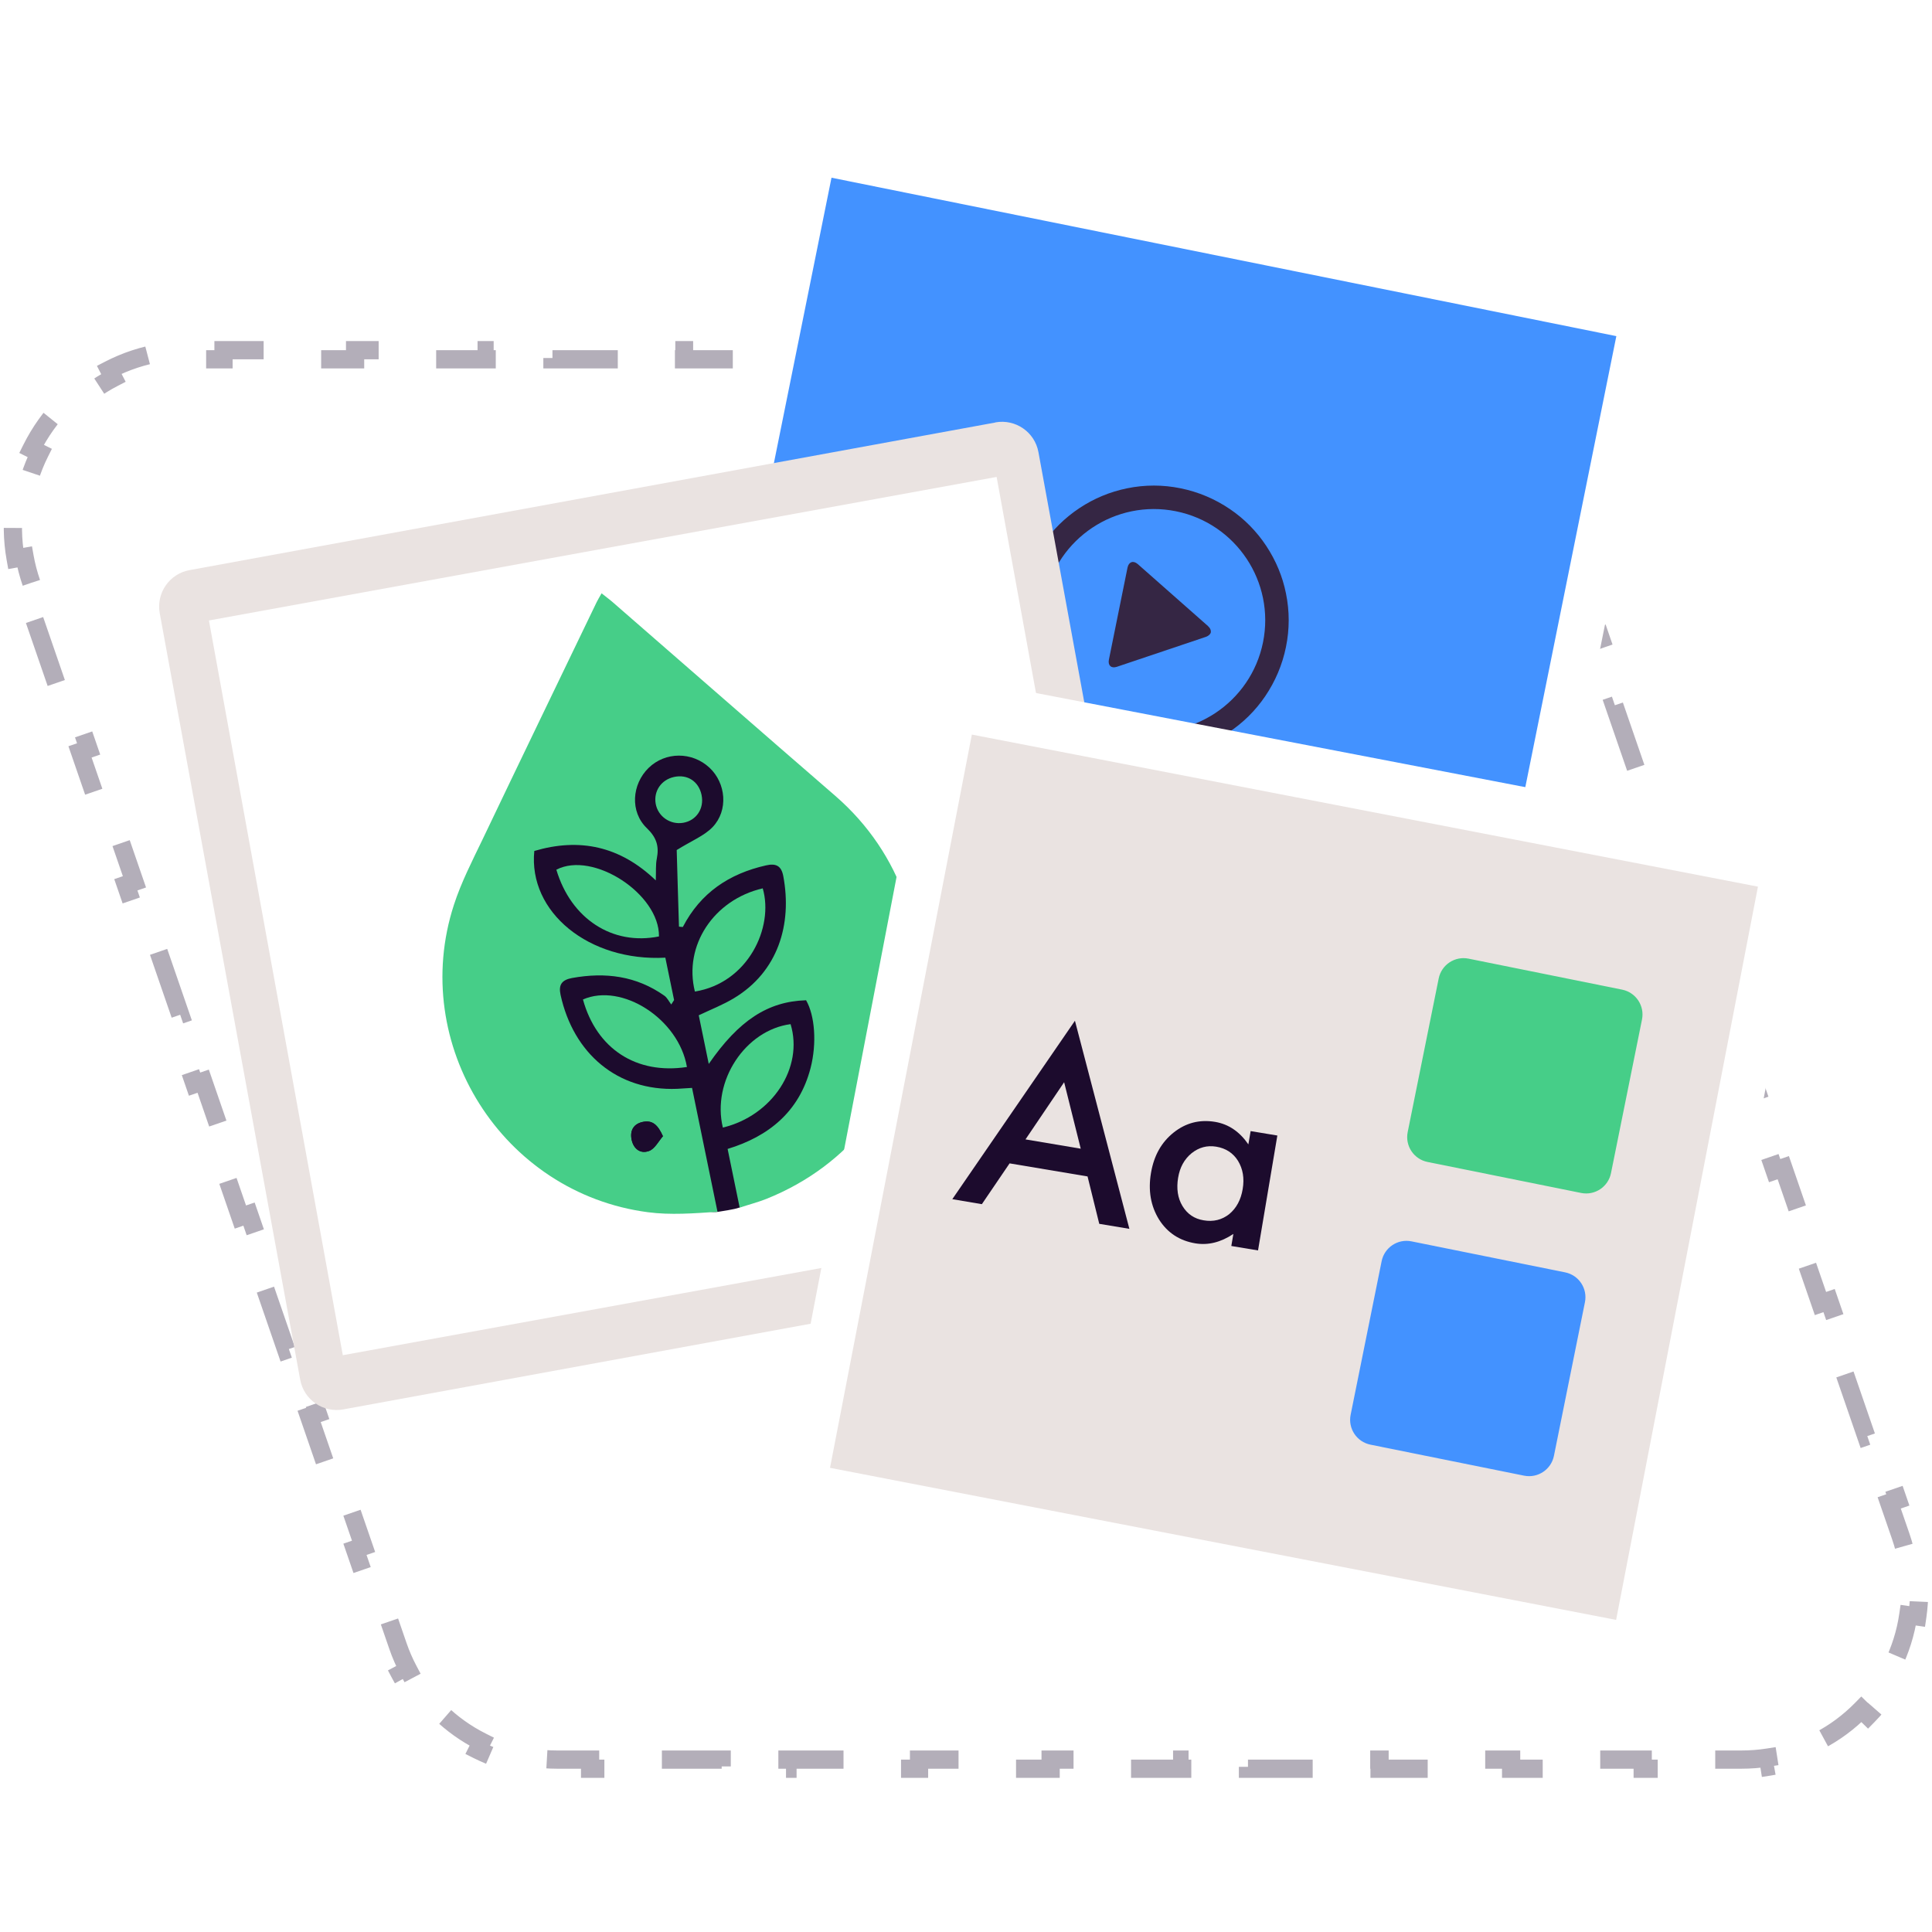
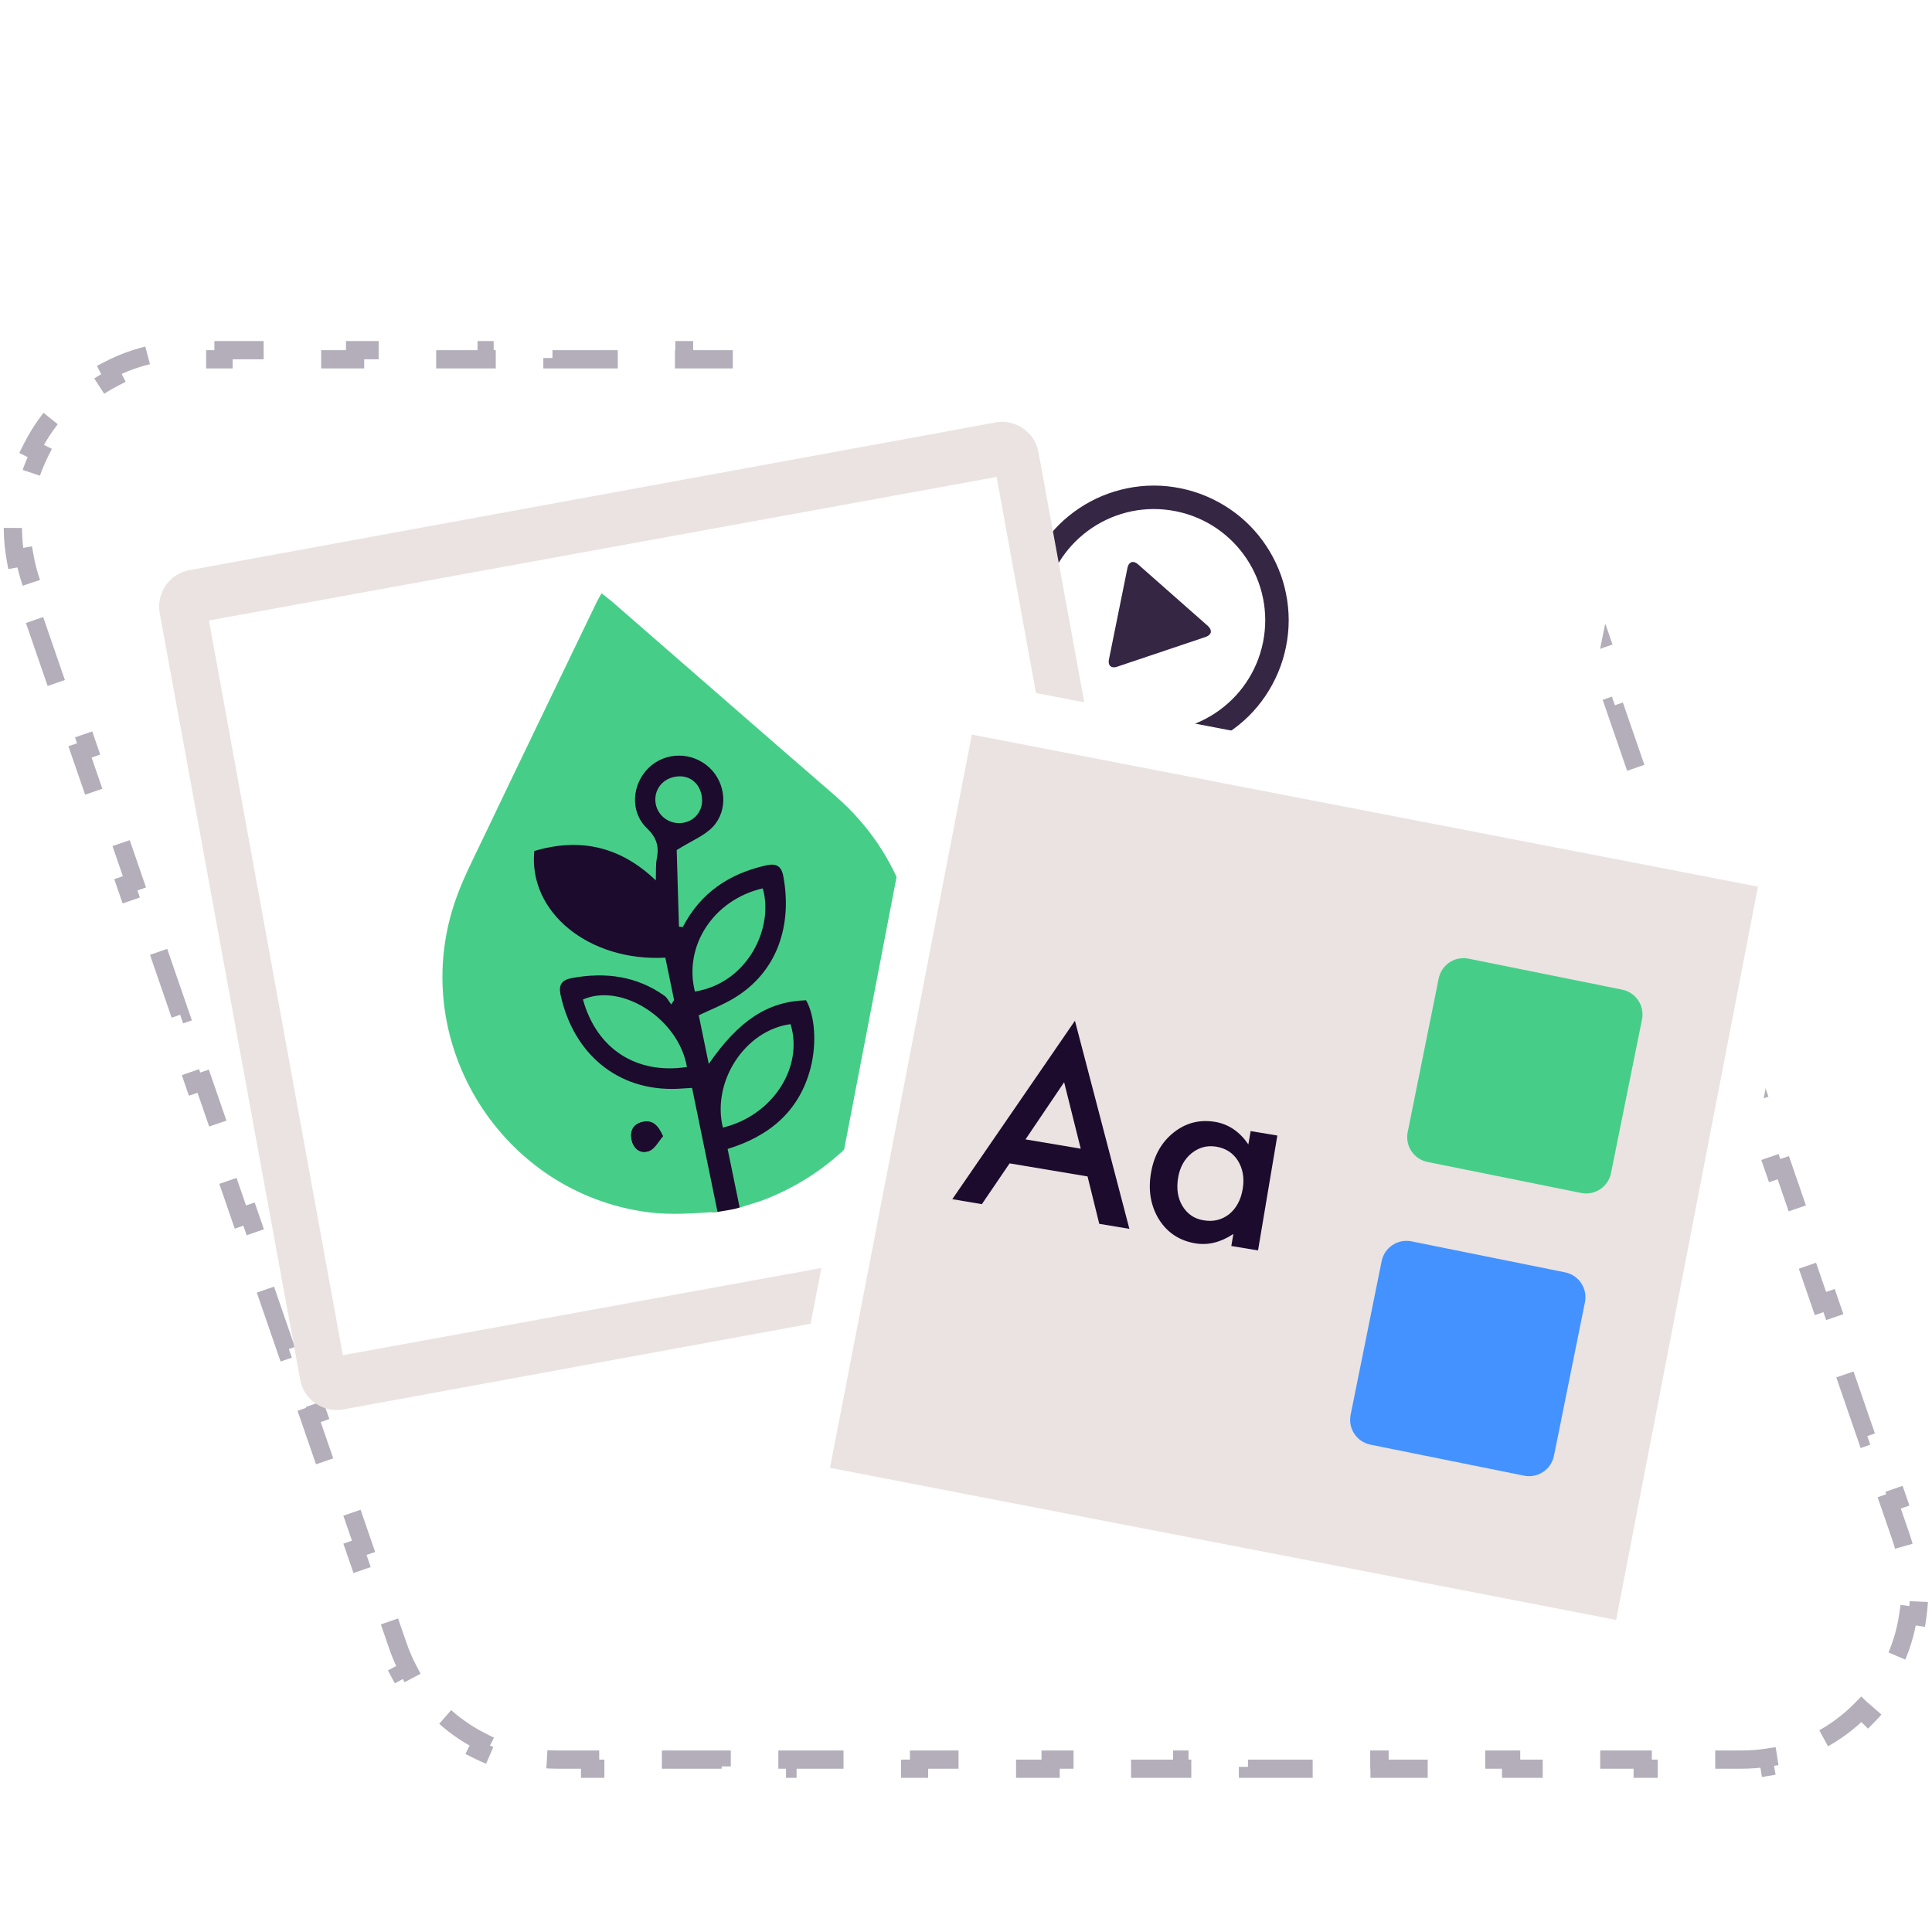
<svg xmlns="http://www.w3.org/2000/svg" fill="none" viewBox="0 0 424 424" height="424" width="424">
  <mask height="325" width="424" y="72" x="0" maskUnits="userSpaceOnUse" style="mask-type:alpha" id="mask0_979_7313">
    <rect fill="#E3BB94" transform="matrix(-1 0 0 1 424 72.247)" height="324.054" width="424" />
  </mask>
  <g mask="url(#mask0_979_7313)">
    <g filter="url(#filter0_b_979_7313)">
      <path stroke-dasharray="14.62 14.62" stroke-width="4" stroke="#B3AEB9" d="M6.879 127.9C6.226 126.006 5.736 124.108 5.399 122.218L3.43 122.569C2.685 118.395 2.647 114.25 3.227 110.258L5.207 110.546C5.776 106.635 6.972 102.877 8.705 99.4L6.915 98.507C8.757 94.813 11.172 91.422 14.063 88.476L15.491 89.876C18.212 87.103 21.374 84.745 24.884 82.931L23.966 81.154C27.55 79.302 31.481 77.987 35.67 77.33L35.98 79.305C37.876 79.008 39.83 78.853 41.834 78.853H49.053V76.853H63.491V78.853H77.929V76.853H92.366V78.853H106.804V76.853H121.242V78.853H135.68V76.853H150.118V78.853H164.555V76.853H178.993V78.853H193.431V76.853H207.869V78.853H222.307V76.853H236.744V78.853H251.182V76.853H265.62V78.853H280.058V76.853H294.496V78.853H301.715C303.647 78.853 305.553 79.003 307.419 79.294L307.727 77.317C311.756 77.945 315.613 79.196 319.177 80.984L318.28 82.771C321.698 84.486 324.833 86.721 327.567 89.395L328.965 87.965C331.816 90.752 334.254 93.991 336.161 97.596L334.393 98.531C335.276 100.201 336.039 101.953 336.669 103.78L339.183 111.072L341.074 110.42L346.102 125.004L344.212 125.656L349.24 140.239L351.131 139.587L356.159 154.171L354.268 154.823L359.296 169.406L361.187 168.754L366.215 183.338L364.325 183.99L369.353 198.574L371.244 197.922L376.272 212.505L374.381 213.157L379.41 227.741L381.3 227.089L386.329 241.672L384.438 242.324L389.466 256.908L391.357 256.256L396.385 270.839L394.494 271.491L399.523 286.075L401.413 285.423L406.442 300.007L404.551 300.659L409.579 315.242L411.47 314.59L416.498 329.174L414.607 329.826L417.121 337.117C417.775 339.012 418.265 340.91 418.602 342.8L420.571 342.448C421.316 346.623 421.354 350.767 420.773 354.759L418.794 354.471C418.225 358.382 417.029 362.141 415.296 365.618L417.086 366.51C415.244 370.205 412.828 373.595 409.938 376.542L408.51 375.141C405.789 377.915 402.627 380.273 399.116 382.087L400.034 383.863C396.45 385.715 392.52 387.031 388.331 387.688L388.021 385.712C386.125 386.01 384.17 386.165 382.167 386.165H374.948V388.165H360.51V386.165H346.072V388.165H331.634V386.165H317.197V388.165H302.759V386.165H288.321V388.165H273.883V386.165H259.445V388.165H245.008V386.165H230.57V388.165H216.132V386.165H201.694V388.165H187.256V386.165H172.819V388.165H158.381V386.165H143.943V388.165H129.505V386.165H122.286C120.354 386.165 118.448 386.015 116.582 385.724L116.274 387.7C112.245 387.072 108.388 385.822 104.824 384.034L105.721 382.246C102.303 380.532 99.168 378.296 96.434 375.623L95.036 377.053C92.185 374.266 89.746 371.027 87.84 367.422L89.607 366.487C88.725 364.817 87.961 363.064 87.332 361.237L84.817 353.946L82.927 354.598L77.898 340.014L79.789 339.362L74.761 324.778L72.87 325.43L67.842 310.847L69.733 310.195L64.704 295.611L62.814 296.263L57.785 281.68L59.676 281.028L54.648 266.444L52.757 267.096L47.729 252.513L49.62 251.861L44.591 237.277L42.7 237.929L37.672 223.345L39.563 222.693L34.535 208.11L32.644 208.762L27.616 194.178L29.506 193.526L24.478 178.943L22.587 179.595L17.559 165.011L19.45 164.359L14.422 149.776L12.531 150.428L7.503 135.844L9.393 135.192L6.879 127.9Z" />
    </g>
  </g>
  <path fill="white" d="M358.915 62.57L182.63 27.178C178.216 26.305 173.951 29.148 173.053 33.538L139.382 201.193C138.509 205.582 141.353 209.872 145.742 210.77L322.027 246.162C326.416 247.035 330.706 244.191 331.604 239.802L365.275 72.147C366.148 67.757 363.304 63.468 358.915 62.57Z" />
-   <path fill="#4392FF" d="M354.726 73.768L182.482 39L150.058 199.646L322.302 234.414L354.726 73.768Z" />
  <path fill="#352644" d="M265.16 137.442L249.671 123.775C248.699 122.952 247.726 123.301 247.452 124.548L243.361 144.775C243.112 146.022 243.86 146.745 245.082 146.346L264.661 139.762C265.26 139.537 265.634 139.188 265.733 138.764C265.783 138.34 265.609 137.841 265.135 137.442H265.16Z" />
  <path fill="#352644" d="M277.882 119.785C275.762 116.592 273.093 113.873 269.926 111.729C266.658 109.509 263.017 107.962 259.101 107.164C255.21 106.366 251.245 106.366 247.354 107.164C243.588 107.937 240.096 109.384 236.904 111.504C233.711 113.624 230.992 116.293 228.848 119.46C226.628 122.728 225.081 126.369 224.283 130.285C223.485 134.176 223.485 138.141 224.283 142.032C225.056 145.798 226.503 149.29 228.623 152.482C230.743 155.675 233.412 158.393 236.579 160.538C239.847 162.758 243.488 164.305 247.404 165.103C251.295 165.901 255.26 165.901 259.151 165.103C262.917 164.329 266.409 162.883 269.601 160.763C272.794 158.643 275.512 155.974 277.657 152.807C279.877 149.539 281.424 145.898 282.222 141.982C283.02 138.091 283.02 134.126 282.222 130.235C281.473 126.494 280.002 123.002 277.882 119.785ZM248.426 160.065C235.208 157.396 226.653 144.526 229.321 131.307C231.99 118.089 244.86 109.534 258.079 112.202C271.297 114.871 279.852 127.741 277.184 140.96C274.515 154.153 261.645 162.733 248.426 160.065Z" />
  <path fill="#EAE3E1" d="M218.446 92.724L41.588 125.122C37.174 125.92 34.256 130.16 35.054 134.575L65.881 302.778C66.679 307.193 70.919 310.111 75.334 309.313L252.192 276.889C256.606 276.091 259.524 271.851 258.726 267.436L227.899 99.233C227.101 94.819 222.861 91.9 218.446 92.699V92.724Z" />
  <path fill="white" d="M218.719 104.67L45.852 136.171L75.233 297.416L248.1 265.915L218.719 104.67Z" />
  <path fill="#1C0B2D" d="M120.952 177.649C116.562 184.707 112.073 192.04 110.826 200.246C110.003 205.658 110.626 211.195 111.873 216.532C116.462 236.161 129.781 253.595 147.539 263.122C149.809 264.344 155.096 266.365 157.64 265.941C158.189 265.841 161.132 265.442 162.254 265.018C163.003 264.743 163.003 264.669 163.427 264.145C170.41 255.44 185.175 241.423 193.007 233.467C195.725 230.699 198.594 227.681 199.317 223.865C199.891 220.872 199.043 217.804 198.195 214.861C195.077 203.962 191.735 192.589 183.953 184.333C179.588 179.694 174.076 176.302 169.462 171.937C164.898 167.598 161.157 162.21 155.745 158.993C150.582 155.9 144.297 156.399 138.76 158.12C134.046 159.566 130.404 164.081 127.511 167.822C125.092 170.94 122.997 174.282 120.927 177.624L120.952 177.649Z" />
  <path fill="#46CE88" d="M176.794 219.525C168.538 219.799 162.153 223.914 155.544 233.492C155.12 231.422 154.771 229.726 154.422 228.03C154.072 226.334 153.698 224.538 153.349 222.817C156.018 221.545 158.662 220.522 161.056 219.076C170.783 213.239 173.876 202.814 171.905 192.289C171.481 189.994 170.284 189.421 168.114 189.919C160.033 191.74 153.748 195.93 149.857 203.438C149.583 203.438 149.284 203.388 149.009 203.363C148.835 197.377 148.635 191.416 148.511 186.552C151.828 184.482 154.546 183.435 156.392 181.514C159.884 177.848 159.335 171.862 155.694 168.47C151.878 164.928 146.016 164.953 142.35 168.52C138.659 172.111 138.21 178.172 141.976 181.764C144.121 183.834 144.67 185.754 144.146 188.423C143.871 189.77 143.996 191.216 143.921 193.212C136.04 185.654 127.161 183.834 117.259 186.752C115.912 200.22 129.281 211.07 146.016 210.172C146.64 213.239 147.288 216.357 147.937 219.475L147.313 220.447C146.815 219.799 146.44 218.976 145.817 218.527C139.656 214.162 132.823 213.314 125.54 214.636C123.27 215.06 122.547 216.133 123.021 218.327C125.839 231.222 135.491 239.478 148.61 238.954C149.633 238.904 150.68 238.829 151.878 238.754C153.723 247.783 155.469 256.188 157.464 265.94C152.227 266.289 147.164 266.688 142.225 266.04C110.276 261.875 89.649 229.202 99.626 198.549C101.222 193.636 103.616 188.972 105.861 184.308C114.167 166.899 122.572 149.54 130.927 132.181C131.201 131.607 131.55 131.058 132.024 130.21C132.922 130.934 133.72 131.507 134.494 132.181C150.755 146.322 166.967 160.514 183.279 174.63C212.884 200.27 205.576 248.157 168.164 263.122C166.343 263.845 164.398 264.344 162.328 265.017C161.43 260.702 160.582 256.587 159.684 252.148C168.688 249.404 175.397 243.992 177.891 234.39C179.288 228.952 178.839 222.867 176.894 219.5L176.794 219.525ZM145.493 249.354C144.395 246.91 143.248 245.838 141.228 246.187C139.108 246.561 138.21 248.032 138.609 250.078C139.008 252.148 140.554 253.32 142.5 252.572C143.722 252.098 144.52 250.477 145.493 249.354Z" />
  <path fill="#46CE88" d="M152.502 217.605C149.983 207.553 156.617 197.452 167.392 194.958C169.886 203.538 164.149 215.734 152.502 217.605Z" />
  <path fill="#46CE88" d="M158.639 247.459C156.169 237.233 163.602 226.059 173.503 224.762C176.397 234.265 169.538 244.84 158.639 247.459Z" />
-   <path fill="#46CE88" d="M144.62 205.508C134.444 207.578 125.316 201.667 122.098 190.867C130.129 186.677 144.745 196.18 144.62 205.508Z" />
  <path fill="#46CE88" d="M150.756 234.165C139.632 235.861 130.928 230.175 127.935 219.35C136.465 215.609 148.96 223.615 150.756 234.165Z" />
  <path fill="#46CE88" d="M153.972 174.506C154.571 177.449 152.825 180.068 149.957 180.567C147.114 181.066 144.395 179.195 143.896 176.377C143.422 173.608 145.118 171.139 147.912 170.515C150.88 169.867 153.349 171.488 153.972 174.481V174.506Z" />
  <path fill="#1C0B2D" d="M145.491 249.355C144.518 250.452 143.72 252.073 142.498 252.572C140.577 253.32 139.031 252.148 138.607 250.078C138.208 248.033 139.106 246.561 141.226 246.187C143.246 245.838 144.393 246.91 145.491 249.355Z" />
  <path fill="white" d="M389.892 183.36L213.333 149.39C208.919 148.542 204.654 151.435 203.806 155.825L171.507 323.754C170.659 328.169 173.552 332.434 177.942 333.282L354.5 367.251C358.915 368.099 363.18 365.206 364.028 360.817L396.327 192.888C397.175 188.473 394.282 184.208 389.892 183.36Z" />
  <path fill="#EAE3E1" d="M385.802 194.584L213.284 161.212L182.157 322.133L354.676 355.504L385.802 194.584Z" />
  <path fill="#46CE88" d="M356.004 217.191L322.29 210.387C319.279 209.779 316.346 211.728 315.738 214.739L308.934 248.453C308.326 251.464 310.274 254.397 313.285 255.005L347 261.809C350.011 262.417 352.944 260.468 353.552 257.457L360.356 223.743C360.964 220.732 359.015 217.799 356.004 217.191Z" />
  <path fill="#4392FF" d="M343.482 279.233L309.768 272.429C306.757 271.821 303.824 273.77 303.216 276.781L296.412 310.495C295.804 313.506 297.753 316.439 300.764 317.047L334.478 323.851C337.489 324.459 340.422 322.511 341.03 319.499L347.834 285.785C348.442 282.774 346.493 279.841 343.482 279.233Z" />
  <path fill="#1C0B2D" d="M238.676 258.183L221.567 255.315L215.481 264.269L208.996 263.172L235.908 224.014L247.855 269.681L241.245 268.584L238.676 258.183ZM237.18 252.098L233.538 237.507L225.058 250.053L237.205 252.098H237.18Z" />
  <path fill="#1C0B2D" d="M274.468 248.232L280.329 249.205L276.089 274.42L270.228 273.448L270.676 270.804C267.908 272.65 265.14 273.323 262.371 272.874C258.879 272.3 256.211 270.554 254.365 267.636C252.544 264.693 251.946 261.276 252.594 257.435C253.243 253.594 254.889 250.701 257.557 248.556C260.251 246.411 263.294 245.638 266.686 246.212C269.629 246.711 272.048 248.357 273.969 251.15L274.468 248.232ZM258.555 258.433C258.156 260.852 258.455 262.922 259.503 264.668C260.575 266.439 262.122 267.487 264.142 267.811C266.287 268.185 268.157 267.711 269.754 266.464C271.35 265.142 272.323 263.322 272.722 260.952C273.121 258.583 272.772 256.538 271.699 254.767C270.627 253.046 269.03 251.998 266.91 251.649C264.915 251.325 263.119 251.799 261.498 253.096C259.902 254.418 258.929 256.188 258.555 258.458V258.433Z" />
  <defs>
    <filter color-interpolation-filters="sRGB" filterUnits="userSpaceOnUse" height="351.218" width="458.252" y="56.9" x="-17.126" id="filter0_b_979_7313">
      <feFlood result="BackgroundImageFix" flood-opacity="0" />
      <feGaussianBlur stdDeviation="9.976" in="BackgroundImageFix" />
      <feComposite result="effect1_backgroundBlur_979_7313" operator="in" in2="SourceAlpha" />
      <feBlend result="shape" in2="effect1_backgroundBlur_979_7313" in="SourceGraphic" mode="normal" />
    </filter>
  </defs>
</svg>